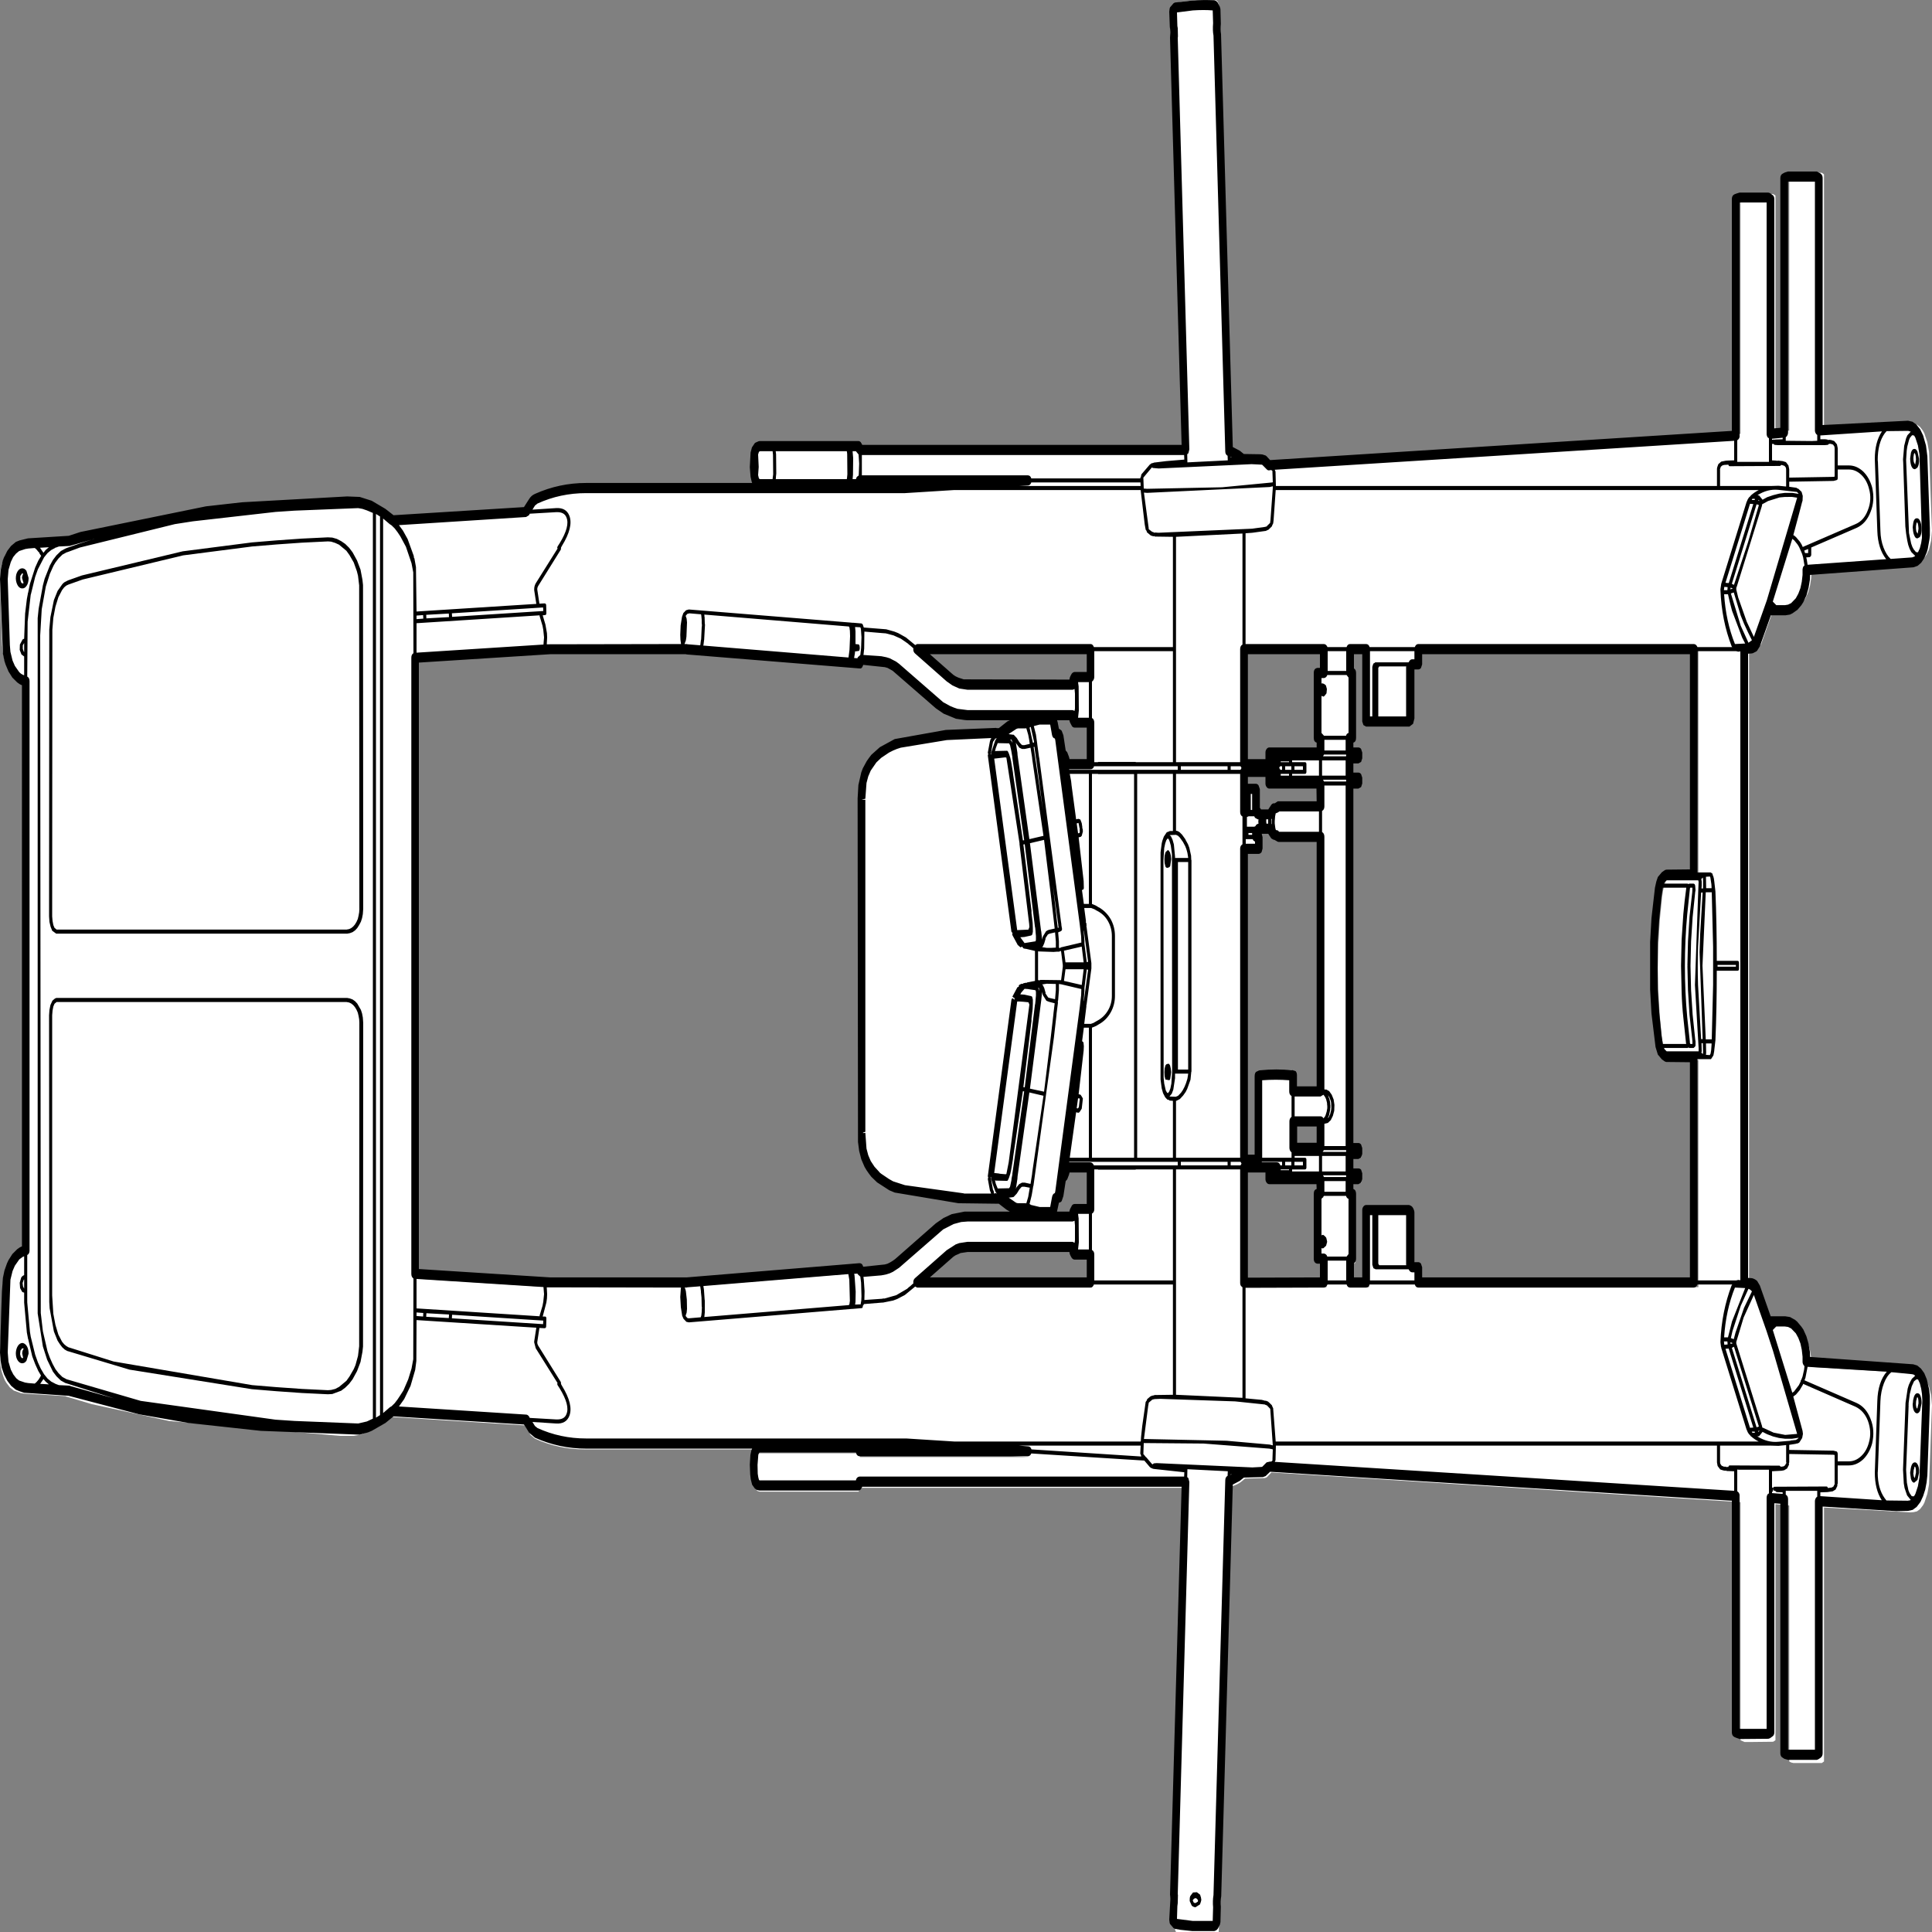
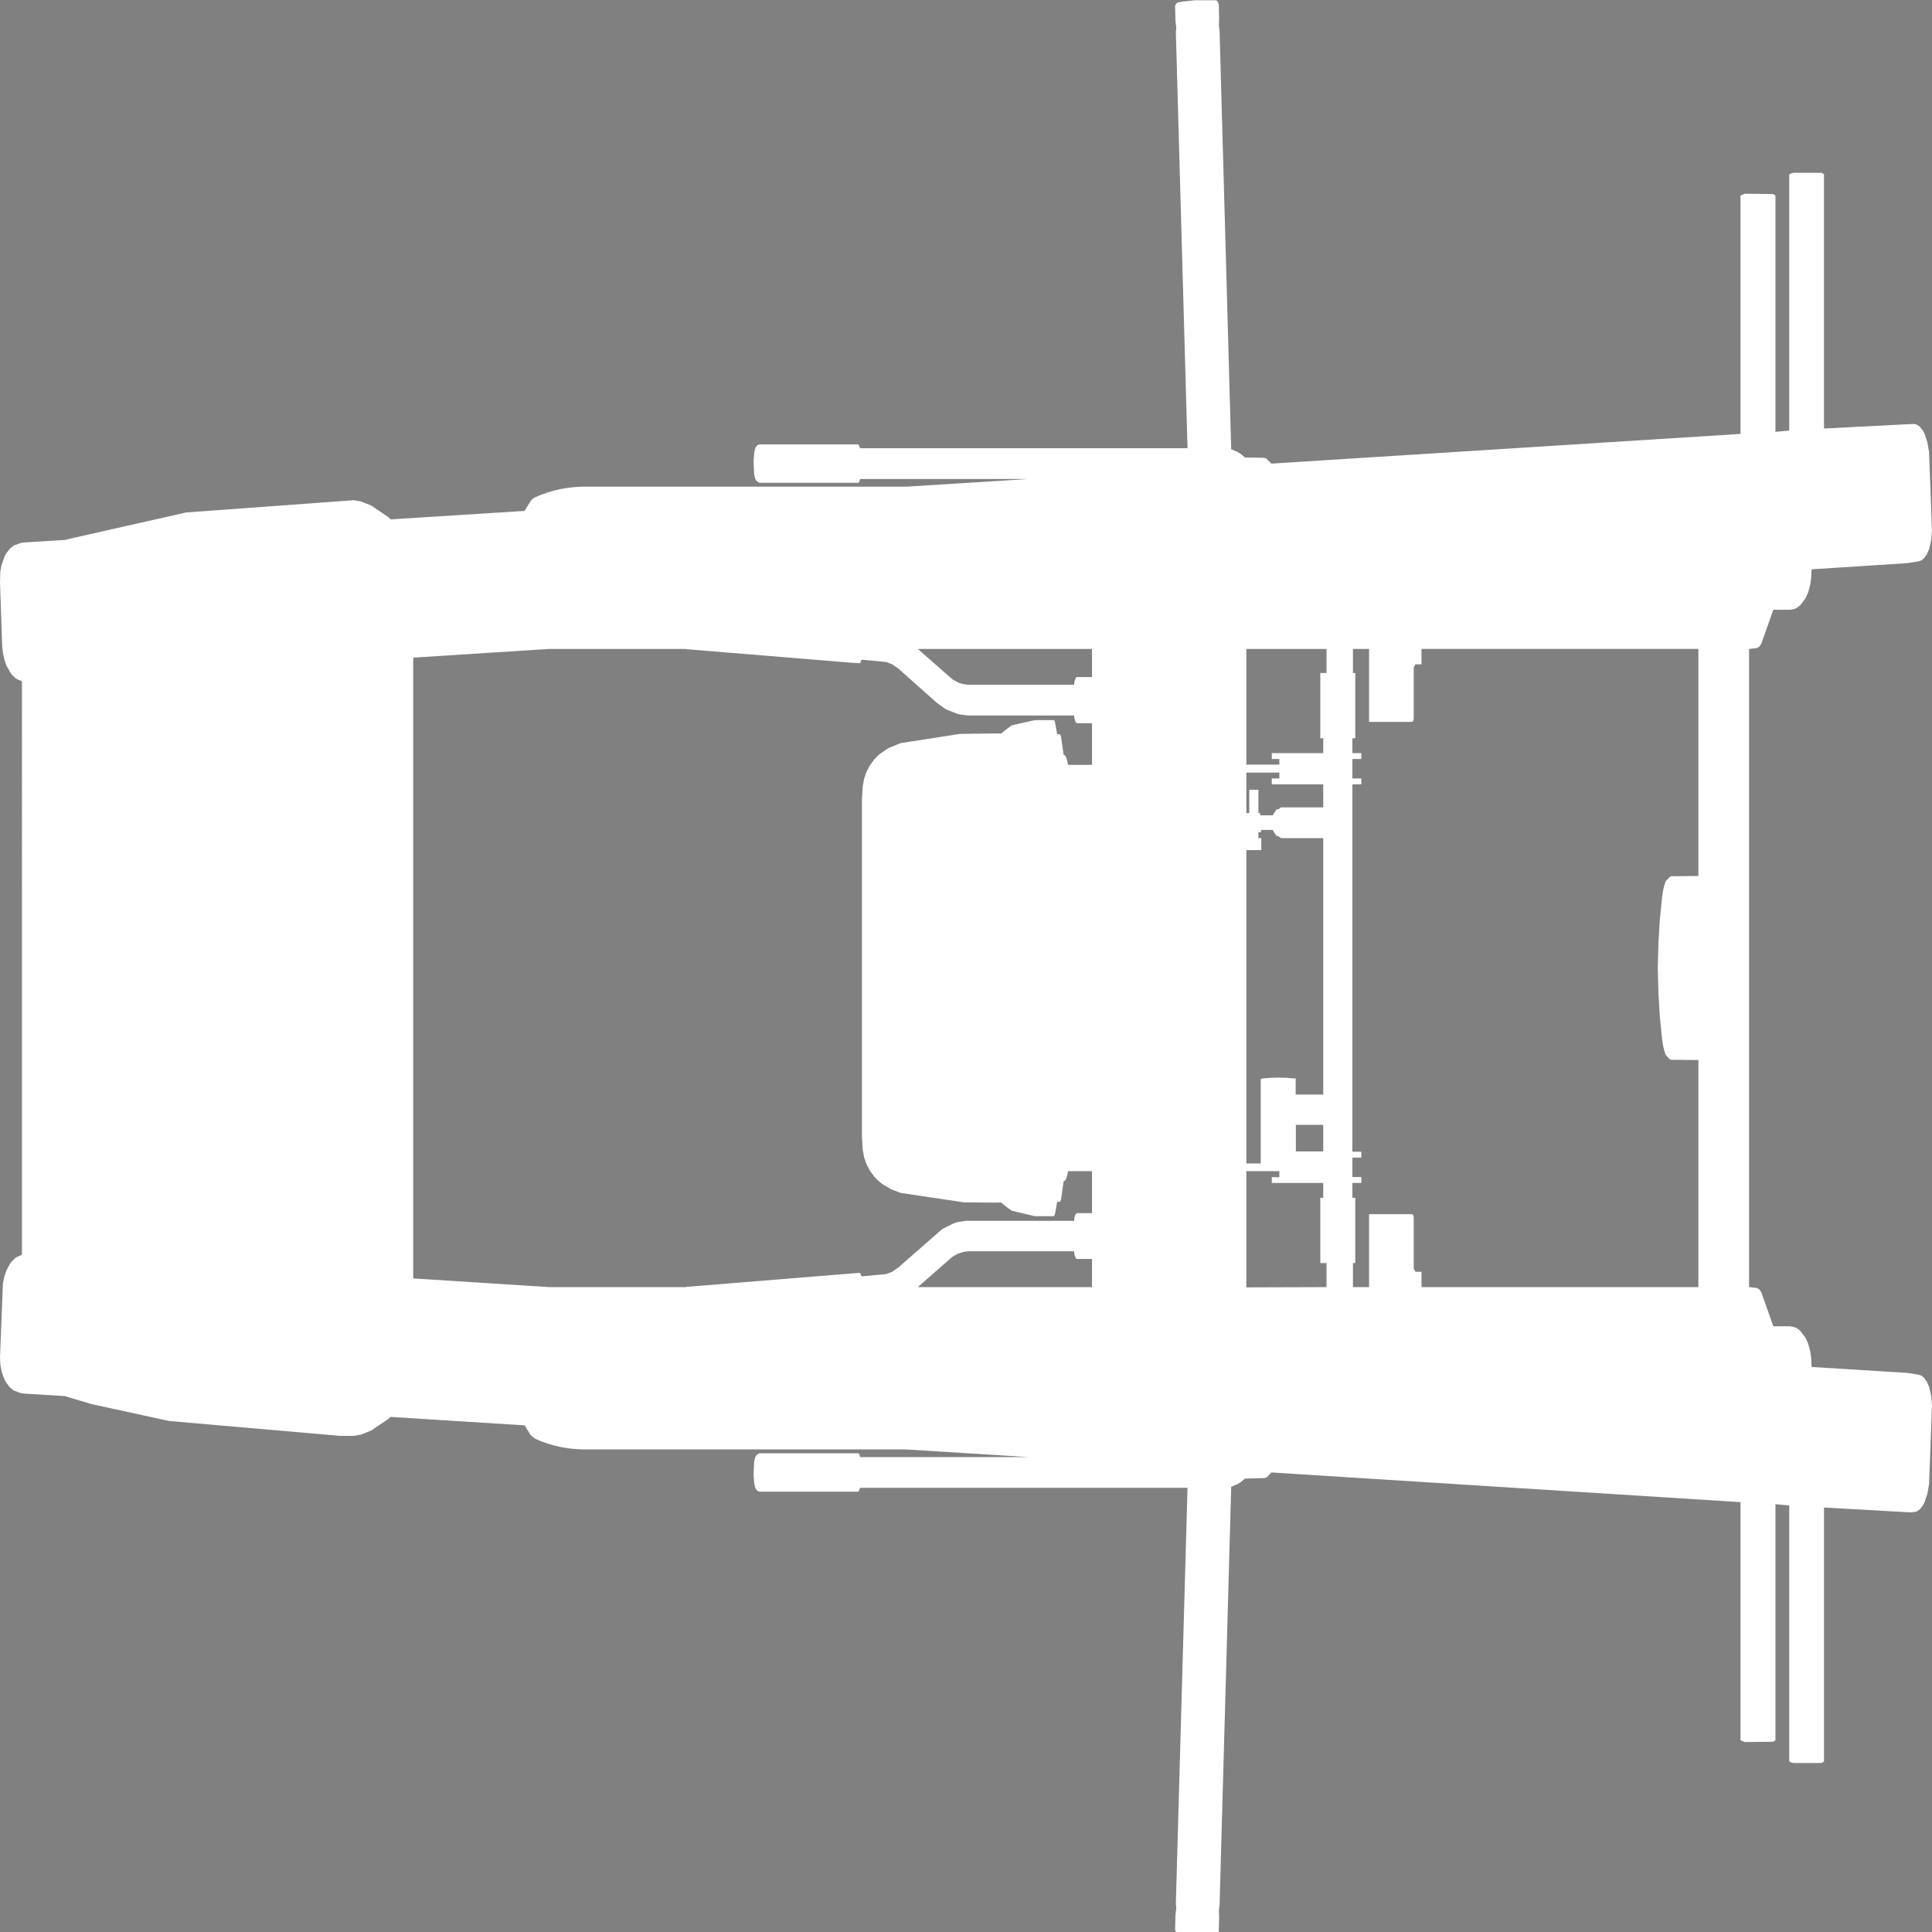
<svg xmlns="http://www.w3.org/2000/svg" xmlns:xlink="http://www.w3.org/1999/xlink" preserveAspectRatio="none" viewBox="0 0 100 100">
  <rect x="0" y="0" width="100" height="100" fill="#808080" stroke="none" />
  <defs>
    <g id="sprite0">
      <use height="378.1" width="497.5" xlink:href="#shape0" />
    </g>
    <g id="shape0">
      <path d="M333.7 219.7v5.2h7.05v-5.2h-7.05m-12.75 9.05v22.7l20.65-.05v-4.7H340v-12.75h.75v-2.9H327.5v-1.15l1.95.05v-1.2h-8.5m-84.6 22.65h44.85v-5.5h-4.05l-.4-.65-.15-.75v-.1h-27.2l-1.15.1-1.55.35-1.5.65-8.85 5.9M324.8 166l-.1.05h-3.75v61.2h3.7V210.8l.4-.15q4.15-.35 8.25 0l.35-.05v3.2h7.1v-50.1H329.9l-.6-.3v-.05l-.6-.1-.6-.65-.35-.5h-3l-.05.45h-.65v1.15h.65l.1.05V166m-3.1-11.7l.05-.05H324l.05.05v4.5h.45v.45h3.25l.95-1.15.5-.05.7-.35h10.85v-4.5H327.5v-1.15h1.95v-1.15h-8.5v7.9h.75v-4.5m-40.5-27.55h-44.85l8.85 5.9 1.5.65.75.2.8.15 1.15.1h27.2v-.1l.15-.75.4-.65h4.05v-5.5m71.35 0h-4.15v4.7h.6v12.75h-.75v2.9h2.3v1.15h-2.3v3.8h2.3v1.15h-2.3v71.75h2.3v1.15h-2.3v3.8h2.3v1.15h-2.3v2.9h.75v12.75h-.6v4.7h4.15v-14.25h11.1l.25.15.15.45v10.05l.45.6h1.55v3h71.3v-44.35l-7.1-.05-.55-.3-.75-.65-.35-.75-.35-1.1-.25-1.25-.6-4.6-.35-4.65-.15-4.6.15-4.65.35-4.65.6-4.55.25-1.3.35-1.1.35-.75.75-.6.55-.35 7.1-.05v-44.35h-71.3v3h-1.55l-.45.6v10.05l-.15.45-.25.15h-11.1v-14.25m-31.6 0v22.6h8.5v-1.1h-1.95v-1.15h13.25v-2.9H340v-12.75h1.6v-4.7h-20.65M141.4 251.4h35.25l.15-.05 44.65-2.75.4.7 6.35-.45 1.55-.45 1.6-.85 11.3-7.5 2.9-1.1 1.05-.25 2.05-.25h27.95l.05-.5.2-.65.25-.15.05-.2h4.05v-8.2h-6.15l-.35 1.15-.35.65-.45.15-.65 3.45-.2.5-.2.1h-.6l-.05.1-.45 1.95-.2.55-.15.2h-4.9l-5.85-1.05-.65-.3-.8-.45-1.45-.9-.25.05-.7-.05v.05l-8.5-.05-16.4-1.85-2.4-.7-2.35-1.05-1.15-.75-.05-.05-.8-.6-1.1-1.15-.9-1.25-.65-1.45-.35-1.5-.2-2.5v-65.85l.2-2.5.35-1.5.65-1.45.9-1.25 1.1-1.15.8-.6.05-.05.5-.35 2.2-1.15 3.2-1 15.2-1.8 9.7-.1v.05l.7-.05.25.05 2.25-1.35.65-.3 5.85-1h4.9l.15.15.2.55.45 1.95.05.1h.6l.2.1.2.5.65 3.45.45.15.35.65.35 1.15h6.15v-8.15h-4.05l-.05-.2-.25-.2-.2-.65-.05-.45h-27.2l-1.8-.15-1-.15-3-.9-2.4-1.3-9.85-6.65-1.6-.85-1.55-.45-6.35-.45-.4.7-2.95-.15-41.7-2.6-.15-.05H141.4l-35 1.7V249.7l35 1.7m171.8 126.65h-5.55l-3.1-.25-1.35-.2-.5-.4-.1-.35.1-2.9.2-1.25-.1-.95 3-81.15h-84.3l-.4.75h-25.5l-.6-.15-.45-.5-.3-.8-.2-1.7.15-2.65.2-.75.4-.6.75-.35h25.55l.3.4.05.35H265l-31.8-1.5h-82.5q-6.85 0-12.95-2.1l-1.1-.7-1.55-1.9-34.55-1.65h-.05l-.5.4-4.4 2.25-2.6.8-1.9.25h-3.6l-43.95-2.9-19.95-3.3-6.65-1.5v-.05l-10.65-.5-.95-.1-1.8-.5-1-.6-.9-.9-.4-.5-.3-.55-.3-.65-.25-.6-.3-1.2-.1-1.4.75-14.5.35-1.3.55-1.25.8-1.15.45-.5 1.05-.8.55-.25 1.15-.35V133.05l-1.15-.35-.55-.25-1.05-.8L1.65 130l-.55-1.25-.35-1.25-.2-1.45-.55-12.4.1-2.1.3-1.2.85-1.8.4-.5.9-.9 1-.6 1.8-.5.95-.1 10.65-.5v-.05l30.95-5.3 43.2-2.4 1.9.25 2.6.8L100 101l.5.4.05.05 34.35-1.65.2-.05 1.55-1.9q.5-.5 1.1-.7 6.1-2.1 12.95-2.1h82.85l31.45-1.5h-43.55l-.05.35-.3.4h-25.55l-.75-.35-.4-.6-.2-.75-.15-2.65.2-1.7.3-.8.45-.5.6-.15h25.5l.35.65.05.1h84.3l-3-81.2.1-.95-.2-1.25-.1-2.9.1-.35.5-.4 1.35-.2 3.1-.25h5.55l.35.25.3.55.1 2.85q-.15 1.25.1 2.25l3 81.8 1.55.5.8.35 1.2.75 4.5.05.5.05h.1l.5.15v.05l1.2.9 120.8-5.8V38.2l1.05-.35h1.35l6 .05.6.3v46.15l3.55-.25V34.05l.5-.15.55-.15h7.35l.55.3V83.7l23.1-.9.85.15.8.45.75.75.35.5.75 1.7.45 1.9.75 15.4-.2 1.9-.55 1.75-.6 1-.65.7-.7.45-.75.2-3 .35-24.55 1.2-.1 1.75-.3 1.45-.5 1.35-.7 1.15-1.35 1.35-1 .55-.55.15-1.05.15h-4.3l-3.1 6.65-.55.6-.7.25-1.8.15h-.1V251.4h.1l1.8.15.7.25.55.6 3.1 6.65h4.3l1.05.15.55.15 1 .55 1.35 1.35.7 1.15.5 1.35.3 1.45.1 1.8 24.55 1.15 3 .35.75.2.7.45.65.7.6 1 .55 1.75.2 1.9-.75 15.4-.15.65-.15.65-.15.6-.75 1.7-.35.5-.75.75-.8.45-.85.15h-.05l-.8.05-22.25-.95v49.6l-.55.3h-7.35l-.55-.1-.5-.2v-50l-3.55-.25v46.1l-.6.3-6 .05h-1.35l-1.05-.35v-46.5l-120.8-5.8-1.2.95-.5.15h-.1l-5 .1-1.2.75-.8.35-1.55.5-3 81.75q-.25 1-.1 2.25l-.1 2.85-.3.55-.35.25" fill="#fff" fill-rule="evenodd" class="fill" />
    </g>
    <g id="sprite1">
      <use height="380.1" width="499.5" xlink:href="#shape1" />
    </g>
    <g id="shape1">
-       <path d="M24.5 106.05l-6.5 1.4-2.75.1-.9.25-.05-.05-.05.1-1 .4-.95.6-.9.85-1.6 2.35-.7 1.5-1.1 3.4-.05.1-.8 5.3-.1 10.8q.6.25.6.9V246.1q0 .65-.6.9v9.3l.7 5.8.2.95 1.15 3.55.7 1.5.75 1.25.85 1.1.9.85.95.6 1 .4.1.05.9.25 2.75.1.3.1 11.2 2.4-12.5-3h-.05l-1.2-.5-1.15-.85-.9-.9-1.5-2.35-1.1-2.6-1.35-6.5V121.65l.25-1.85 1.1-4.6.45-1.3 1.35-2.6.8-1.1.9-.9 1.15-.85 1.2-.5H17l.25-.1 3.25-.85 3.7-.9.3-.05 1-.25 3.9-.85-3.9.85-1 .25M495.25 294.5l.05-.05.15-.1.25-.35.65-1.5.4-1.75.75-15.2-.1-1.25-.2-1-.35-1.05-.45-.75-.4-.05-.65.4-.6 1-.5 1.5-.3 1.8v.4h-.05l.05.1-.65 12.6.2 2.55.4 1.5.3.55.55.6.5.05m-5.75-24.45q-1.2.7-1.95 2.2-.8 1.6-.9 3.5L486 289.4l-.05.05.05.1-.05.25q0 3.15 1.8 5.05l.45.45 5.55.05.65-.1.1-.1h-.05l-.9-.85-.65-1.45-.2-.9-.2-2.7.65-13.15.55-2.8.3-.75.4-.65.4-.55.85-.6-.35-.2h.05l-.5-.1-5.35-.4m-175.25 110h-5.65l-3.1-.25-1.45-.2-.35-.15-.9-.8-.1-.25-.1-.6.3-4.1-.05-.55-.05-.25 3-80.3h-82.65l-.25.35q-.25.4-.8.4h-25.5l-.3-.05q-.55-.05-.75-.25l-.2-.1-.7-.75-.35-1.05-.15-.95-.1-1.95.15-1.9.25-.9.2-.35H151.7q-6.95 0-13.25-2.15l-1.55-1-1.3-1.6-33.75-1.6-2.1 1.3-3.55 1.55-.95.3-2.15.45-25.6-.75-18.7-1.55-12.75-1.7-18.3-3.65-11.55-.6-1.15-.3-.95-.3-1.2-.75-1-1-.85-1.25-.6-1.35-.15-.7-.15-.7L0 266.2l.35-8.8.15-3.25.25-2.65.4-1.45.65-1.4.4-.65 1-1.2 1.25-.95.65-.35.55-.2V134.85l-.55-.2-.65-.35-1.25-.95-1-1.2-.75-1.35-.3-.7-.4-1.45-.75-14.7.15-1.55.15-.7.4-1.35.35-.7.85-1.25.95-.95 1.25-.8 1-.3 2.15-.4 10.55-.5 3-.75 32.5-5.05 9.35-.8 27.2-1.15 3.25.1 3.1.75 3.55 1.6 2.1 1.25 33.75-1.6 1.3-1.55q.6-.75 1.55-1.05 6.3-2.15 13.25-2.15h42.95l-.1-.2-.3-1-.2-1.9.2-2.9.35-1 .75-.85.2-.1.75-.25.3-.05h25.5q.55 0 .8.4l.25.35h82.65l-3-80.15.1-1-.05-.6-.1-.45-.15-3.05.1-.6.1-.25.9-.8.35-.15 4.55-.4q2.7-.15 5.65-.05l.5.15.35.25.6.9.15.45.1 2.9q-.15 1.2.05 2l3.05 81.3h.05l1.75.7 1.05.65 4.25.05.6.05.8.2.25.15.9.75 119.5-5.75V39.2q0-.7.65-.95l.5-.15.85-.2h7.45l.4.1.55.3q.6.25.6.9v45.1l1.55-.1V35.05q0-.65.65-.9l.5-.2.85-.2h7.45l.35.15.6.25q.55.3.55.9v48.6l22.1-.85 1.15.2 1 .55 1 .95.75 1.2.75 2 .35 2.1.65 14.15v1.45l-.1.7-.45 1.95-.25.65-.65 1.15-.8.9-.9.6-.9.25-.25.05-26.7 1.5-.05.95-.35 1.6-.55 1.5-.8 1.3-.5.6-1 .9-1.3.7-.65.25-1.2.15h-3.75l-2.85 6.1-.7.85-.2.15-.9.35-.3.05-.95.05V251.5l.95.05.3.05q.55.15.95.4l.15.1.7.9 2.8 6.05H462l1.25.15 1.3.55.55.35 1.1 1 .5.55.8 1.35.55 1.45.35 1.6.05 1 26.7 1.45 1.05.25.95.6.85.9.65 1.2.6 1.95.2 1.35v1.5l-.65 14.1-.2 1.4-.35 1.4-.55 1.3-.7 1.15-.95.95-1.05.6-1.2.2-3.05.05-19.05-.9v48.55q0 .6-.55.9l-.6.3-.35.1h-7.45l-.95-.2-.4-.2q-.65-.25-.65-.9v-49.1l-1.55-.1v45.05q0 .65-.6.9l-.55.3-.4.1-7.4.05-.95-.25-.45-.15q-.65-.25-.65-.95v-45.55l-119.5-5.7-1.15.85-.7.2-4.95.1-1.05.65-1.75.7h-.05l-3 81.05q-.25 1.05-.1 2.05l-.1 3.05-.15.5-.55.8-.4.3-.5.15M493.85 84.8l-5.6.05-.5.45q-1.8 1.9-1.8 5.3h.05l-.05.1.05.1.65 13.65q.05 1.8.8 3.3.75 1.5 1.85 2.25l5.5-.3h.05l.55-.15.25-.15-1-.75-.45-.65-.35-.75-.25-.85-.3-1.4-.2-1.4-.55-12.55-.05-.65.3-2.65.5-1.5.35-.6.85-.7-.65-.15m2.5 23.9l.05-.05.45-.75.35-1.05.2-1-.65-16.45-.4-1.75-.65-1.5-.3-.4-.1-.05-.45-.05-.55.5-.25.45-.45 1.3-.15.8-.15 1.85.75 14.35.55 2.05.3.65.35.5.6.55.5.05m-232.3 75.75l1.1 1.15 2.85-.35.1-.3v-.75l-.1-.8v-.1l-.1-.75-.05-.1-2.65-16.3-.35.05 2.1 13v.5l.3 1.9.05 1v.8l-.15.5-.15.15h-.05l-.05.05-1.8.3-1 .05h-.05m-2.4-38.75l.4.5-.25-.65-.4.05.25.1m-4.35 3.6l5.95 33.75 2.9-.1.25-.5-.05-.6-2.5-15.7v-.2l-3.4-16.85-.3-.05-2.85.25m.9-3.05l-.5 1-.2.6.25-.05 2.8-.05q.25 0 .3.15l.25.4.35.8.25.85v.05l.45 2.05.05.4 2.5 12.8.05.15.3-.05-3.05-16.2V149l-.3-1.3-.3-1.05-.25-.35-2.95-.05m-13.15-.6l-11.95 1.5-1 .25-.95.3-1.05.4-2.05 1.05-1.25.9-1.45 1.6-.65 1.15-.45 1.3-.3 3.1-1 .15 1 .05v65.35l-.6.15v.1l.6-.05.3 3.1.45 1.3.65 1.15.95 1.1 1.2 1 .15.15.4.25 2.05 1.05 1.05.45 3.05.75 15.15 1.6.2.05h6.95l-.25-.5-.05-.05-.55-2.3V232l.1-.25-.1-.25v-.05l6.1-34.65q.1-.4.45-.3l.3.3v-.15h.05v-.1l.05-.1-.25-.1-.35-.2 1.3-1.85.35-.1v-.05q0-.3.2-.35l.55-.2.25.05.15-.1.1-.05.7-.1.1.05.1-.1 2.05-.3v-5.9l-2.25-.4-.1-.05-.05.05-.55-.1-.1-.05-.25-.3-.45.15-.75-.5-.05-.1-1.25-1.75-.1-.25.1-.2-.3-.3-6.1-34.65v-.05l.1-.25-.1-.25v-.05l.55-2.25.05-.05v-.05l.05-.15.25-.35-11.5.4m11.3 2.75l.1.15v-.15l.05-.05v-.2l1.05-2.4.05-.05.05-.1.3-.3h-.1l-.1.05h-.2l-.05.1-.45.5H257v.1l-.05.1-.5 2.05-.1.2m7.1-5.05l-.4.1-2 1 .15.05 1 .1h.15l.8.65.65.8.5.45.3.15h.5l1.4-.25-.15-.8-.25-1-.5-1.3-.1.05h-2.05m15.2 18.7L279 164l.35-.05.1-.25-.05-.4.05-.2-.1-.2-.15-.65-.1-.3-.45.1m3.15-9.75h-4.95l.35 1.4.1.7v.05l1.2 6.8.55-.1.25.05.3.1.35.7.15.75v.25l.1.15.05.5-.3.85-.2.15-.05.05h-.05l-.5.1 1.3 8.6.05 1.4q-.1.35-.45.35l-.05-.05.5 2.8h1.3v-25.6m-18.95-6.15l.1.25.25 1.2v.05l.1.45.05.55 3.05 16.5 3.65-.65-2.9-15.05-.05-.4-.4-1.9-1.5.25H264.5l-.7-.25-.95-1m7.1 13.5l-1.8-10.35-.05-.15-.35-1.9V147h-.25l2.45 12.65m-2.35-13.5v-.2l-.85-2.9-.3.15.85 2.95h.3m4.65-1.55l-.45-1.95-.05-.05h-2.7l-1.5.3.55 1.65.35 1.9v.05l.45 2.5.05.15 5.65 32.35.05.2.05.45.15.65v.1l-.05.15v.05l-.1.05-.1.1-.75.25.2 1.75v1.25l.25.1.25-.15 5.3-.95-.05-1.2-.35-2.3-6.35-36.35-.1-.3q-.6-.1-.75-.75m4.55 4.8h4.45v-6.2h-3.1q-.65 0-.9-.55l-.05-.05-.3-.45-.15-.4h-3.2l.15.3.35 1.4.2.05.5.3.45.9.6 3 .4.35.45.9.15.45m28.05 20.25v40.85h2.65v-40.85h-2.65m18.25-5.35h.95v-.35h-.95v.35m-.7 1.75h2.4v-.4l-.45-.25-.15-.25h-1.8v.9m13.25 47.75h5.1v-48.1h-9.85l-.25-.05-.8-.35-.3-.05-.55-.25-.65-.75-.1-.15h-1.7v.05l.2.6V167l-.25.7q-.35.35-.8.35h-2.75v59.2h1.75V211.8q0-.8.65-.95l.4-.15.2-.05q4.6-.35 8.3 0l.2-.05.85.2q.35.3.35.8v2.2m-54.45-31.4l1.25 7.15v1.05l-1.25 7.15-.05.05v.3l-.55 3.4h1.85v-.05l.45-.1 1.15-.5q1.7-.7 2.7-2 1-1.3 1-2.85v-11.8q0-1.55-1-2.9-.95-1.3-2.7-2l-.05-.05h-.1l-.65-.3-.85-.25h-1.8l.45 2.6-.05.2.15.2.05.5-.05.15.05.05m2.95-30.1h-1.55v25.6l.95.3.65.3.05.05h.1q1.95.85 3.1 2.35 1.1 1.5 1.1 3.3V196q0 1.75-1.1 3.25-1.15 1.55-3.1 2.35l-.65.3-1.1.35v25.6h10.9v-75.5h-9.3l-.05-.05m19.15 15.75l-.3-1.65-.3-.8-.25-.45-.25-.15-.35.35-.3.65-.25.9-.2 2.4.05 42.85.15 1.1.4 1.35.3.4.25.15.35-.35.3-.6.25-.95.2-2.35-.05-42.85m2.05-3.2l-.45-.35-.55-.2-1.55.05-.1.05.25.1.1.1.4.65.35.95.3 2.4v.25h3.4l-.05-.3-.15-.7-.25-.7-.3-.6-.6-.85-.8-.85m-1.8-1.3V152.3h-9.25v75.55h9.25v-11.2l-.85-.05-.25-.15-.35-.05-.55-.45-.55-.8-.35-.95-.3-1.75v-44.7l.3-1.75.15-.5.4-.85.75-.85.7-.2.05-.05h.85m1.25-12.75h-21.65q-.25.6-.95.6h-5.5v.1h28.1v-.7m17.9 10v1.9h1.9l.3-.1q.2-.4.8-.5l-.05-.4.05-.45h-.2l-.7-.3-.2-.3h-1.45l-.45.15m-1.75-1v-7.5h-16.6v11.2h.05q.35 0 .9.3l.6.45.9.95v.05l.65.9.35.7.45 1.55.05.85h.05v41.65l-.05.05-.2 1.55-.85 1.8-.4.6-.65.7-.85.7-.9.35h-.1v11.2h16.6v-60.8q0-.45.3-.7l.3-.2v-5.45q-.6-.25-.6-.9m-3.25-8.3v-.7h-12.1v.7h12.1m3.6-.35l-.25-.35h-2.55v.7h2.55l.25-.35m2.4 8.25h.35v-3.15h-.35v3.15m5.3-1q.3-.3.65-.3h.25l.8-.4h10.05l-.05-2.5h-12.2q-.4 0-.7-.3-.3-.3-.3-.7v-1.3h-4.55v1.35H325q.4 0 .7.3l.35.75v3.7l.15.1.15.2h1.9l.1-.15.65-.75m-24.65-52.75V150h16.6v-22.25q0-.65.6-.9V105l-17.2.65M318.75 90l-.2-.1h-.05v.1h.25m-15.2 60v-21.85H283.2v5.05q0 .6-.6.95v7.15q.6.25.6.95V150h.95l.05-.05h9.7l.05.05h9.6m-21.75-8.75v-7H279l.15.85.05 4.75-.2 1.4h2.8m-4.45-8.65q.35-.35.8-.35h3.1v-3.5h-40.6l6.05 4.05.6.3.7.25 1.4.35 27.35.05.05-.1q0-.35.55-1.05m-11.3-37.05l-2.4.1h31.55l-.05-.7H266.9q-.25.55-.85.6m-37.7 29.05l-4.65-.3-.05 3.35-.15 1.05-.05.2 4.65.25 1.3.2.85.2 1.65.65.8.45 11.4 7.55 1.8.75.95.3.95.25 2.6.25h27.15l.55.15.1-.45v-2.95l-.1-.85v-.05l-.5.15h-27.2l-2.15-.25-1.75-.6-1.5-.8-8.2-5.5q-.45-.3-.45-.85l.05-.15-.9-.6h-.05l-.5-.35-1.8-.95-1.9-.65-2-.4-.9-.05m-5.7-1.15l-1.35-.05v.05l.1.8v2.55l.05-.05.45.05h.25l.25.15.1.4v.4l-.05.05v.1l-.15.2-.9.1-.1-.05-.05.4-.2.9v.05l.85.05.1-.2.65-.45.2-1.35.1-2.15-.15-1.65-.15-.3M221.5 88.8h-.85l.15 1.35-.05 3.3-.1.85h.85l.25-.45.45-.25.05-.25.1-2.1-.15-1.8-.7-.65m85 1.65l-.05-.9h-83.4v4H266q.65 0 .9.6h28.25l-.05-.1.2-.3v-.1l.1-.3 2.2-1.95.15-.05.2-.15.55-.1h.05v-.05l3.25-.3 4.7-.3m-86.8 32.85l-37.45-2.35.05.1v.25l.05.15.05 1.3.05.15v.1l-.2 2.7v.1l-.15.85v.1l-.1.3 37.55 2.35.05-.05.25-1.45.15-2.7-.05-1.1-.05-.2-.05-.35-.15-.25m-38.25-2.4l-3.15-.2v.05l-.4.05-.45.4.25.55.1.75-.15 2.8-.15.75-.35.7h.5l.35.05 3.2.2.05-.1.15-.95v-.05h.05l.15-2.45.05-.25v-.25l-.05-.35v-.6l-.1-.85-.05-.15v-.1m15.25-26.6h3.25v-.1l.15-.85-.05-3.85-.1-.7h-3.2l-.2.05-.15.1-.2.5.15 2.45-.15 1.6.15.5.1.2.25.1m4.1-.4v.25l-.05.15h18.4l.05-.2.1-.75-.05-4-.05-.35-.05-.2h-18.4l.1.6.05 3.8-.1.7m104-86.4l3 80.95-.25.75-.3.2.05 1.6 10.45-.4-.05-.9q-.6-.25-.6-.85L314.05 7q-.25-.95-.1-2.45l-.1-2.5q-2.25-.15-5.15 0l-4.1.4.1 2.65.1.45.05 1.6-.05.35m145.6 244.45V128.2l-.55.05-.55-.1h-9.95l-.05 43.55h3.4l.1.05.15.05v.05q.2 0 .25.15l.05.2.1.2.05.05.15.45.1.55.3 2q.35 6.3.35 13.65h5.35q.4 0 .4.4v1.15q0 .4-.4.4h-5.35q0 7.35-.35 13.7l-.3 1.95v.1l-.2.85-.05.1-.6.7h-3.5l.05 43.55h9.95l.55-.1.55.05m3-125.95l-.95-1.45-1.1-1.8-.85-1.6-1.8-4.55-.75.2 2.55 6.35 2 3.35.9-.5m13.55-17.65l.15.4.05.1h.8v-.8l-1 .3m-.45 4.8v-.8q-.05-.4.2-.85l.3-.2-.35-1.6-.25-.65-.3-.55-.5-.85-.4-.5-.85-.8-.5-.3-5.05 12.35.9.7h2.25l.8-.1.8-.3 1.2-.95.65-.9.55-1.1.35-1.25.2-1.35M455.4 98.6l-.3-.2-.1.1.4.1m-7.2 16.3l.55.2 3.6-8.3 2-5.2.85-2.2-.6-.15-6.4 15.65m5.15-16.5h.75l.1-.2-.65-.05-.2.25m.55 26.95l3.35-7.2 7.85-20.2-1.3-.15H462l-1.45.1-2.95.7-1.45.6h-.1v.1l-.1.35-6.45 15.75-.15.3v.35l.5 1.55 2.2 4.75 1.85 3m6.3-28.95q-2.75-.2-5.35 1.05l.25.05h.15l.9.85 1.2-.5 1.55-.4 1.55-.3 1.5-.15h1.9l1.65.2-.4-.35-.15-.05h-.1l-4.65-.4m4.05 8.95l.55.35 1 .9.45.55.3.5 13.65-4.5q2.2-.7 3.2-2.75 1.1-2.1.3-4.2-.55-1.7-2-2.75t-3.2-1.05h-2.9v1.7q0 .4-.4.4l-.15.05-.55.1-11.45.15v1l1.9.2.2.15h.2l.9.65.3.8-.05.9v.05l-.1.2-.75 2.2-1.55 4.4h.15m-17.05 11.6h-1q.45 5.35 2.8 9.8l2.65-.1-.8-1.2-2.6-5.25-.6-1.75-.45-1.5m-.65-2.25l.85.05 6.35-15.55-.85-.05-6.35 15.55m1.9 1.1l-.55-.15-.05.2v.15l.6-.2m-1.35-.25l-.85-.05-.1.65h.9v-.05l.05-.4v-.15m-1.95-23.15v3.25h13.05l2.05-.05 2 .15V92.4l-.05-.35-.35-.35-.55-.15-.3-.05-.3.2-13.05.05q-.25 0-.35-.3l-1.1.05-.45.1-.4.25-.2.45-.05.05.05.05m25.95-6.7v.75h1.25l.55.05.2.1.25-.05.55.05.8.2.7.65.2.75v3.4h2.9q2 0 3.7 1.2 1.6 1.2 2.3 3.1.8 2.6-.4 4.85-1.15 2.3-3.65 3.15l-11.7 3.85v1.45l-.05.15-.05.1-.05.05-.25.15-.9.05.15.45.2 1 20.35-1.1q-2.15-2.05-2.3-5.55l-.65-14.15q0-3.35 1.85-5.45l-15.95.8m-8.05 8.3l11.4-.15.35-.05v-5.55l-.05-.35-.35-.4-.6-.15h-.45l-.3.2-.75.05h-12.2l-.85-.05-.3-.2h-.2l-.15.05v3.2l1.1.05.2.05.25-.05 1.2.1.85.2.65.65.2.75V94m-1.7-7.55v-.3l-2.75.2v.25l.05-.05.55-.05.1.05.05-.05 2-.05m-11.5.05l-.25.15v4.25h8.2v-4.65l-.3-.15q-.3-.3-.3-.75v-45.5h-6.9l-.1.05v45.75q.1.5-.35.85m-18.65 84.65l6.15-.05v-42.35h-69.3v2l-.3.7q-.3.3-.7.3h-1v9.65l-.35 1.05-.95.55h-11.2l-.7-.3-.3-.7v-13.25h-2.15v2.8q.55.25.55.9v12.75q0 .8-.7.95v.95h1.3q.4 0 .7.3l.3.7v1.15l-.3.7-.7.3h-1.3v1.8h1.3q.4 0 .7.3l.3.7v1.15l-.3.7-.7.3h-1.3v69.75h1.3q.4 0 .7.3l.3.7v1.15l-.3.7-.7.3h-1.3v1.85h1.3q.4 0 .7.25l.3.7v1.15l-.3.7-.7.3h-1.3v.95q.7.2.7.95v12.75q0 .65-.55.9v2.8h2.15v-13.25q0-.4.3-.7.3-.3.7-.3h11.1q.75.15 1.05.6.35.5.35.9v9.75h1q.4 0 .7.3l.3.7v2h69.3v-42.35l-6.15-.05-.35-.1-.75-.4-1.05-.95-.6-1.5-1.05-6.6-.35-4.7v-9.35l.35-4.7.9-6 .35-1.2.4-.9 1.05-.95.75-.4.35-.1m-65.15-41.4v-1.6h-11.5V141h.6v-9.75q.2-.6.35-.7l.2-.05q.1-.15.3-.15h8.55l.15-.2q.3-.4.8-.4h.55m-9.35 1.7V141h7.2v-9.75l.05-.1h-7l-.25.3m-13.1-3.3v3.9h4.8v-3.9h-4.8m-.95 16.65h5.7q.15-.45.65-.55v-10.9l-.5-.5h-5q-.2.5-.85.6H342v1.05h.35l.3.1.3.15.05.05.15.1.25.7-.1.85-.4.4-.25.2-.15.05-.5-.15v7.3l.65.55m-1.05-16.05h-18.65v20.65h4.55v-1.3q0-.4.3-.7.3-.3.7-.3h12.25v-.95q-.75-.15-.75-.95v-12.75q0-.9.95-1h.65v-2.7m-19.25-23.8v21.8h20.25q.6 0 .95.6h4.95q.25-.6.9-.6h4.15q.65 0 .9.6h11.7q.3-.6.9-.6h71.3q.6 0 .95.6h9l-.15-.15q-2.6-5.1-2.9-11.1v-.15l.2-1.05 6.6-16.2h.05q.15-.45.65-.9h.05l.35-.3v-.05h.05q.9-.6 1.95-1h-125l-.55 5.95-.1.6-.2.3-.15.3-.8.6-.05.05h-.05l-.7.25h-.1l-3.35.35-1.75.1m-25.05-.8l.85.5.4.1.2.1.2-.05.85.05 24.25-.8 3.3-.35.5-.1v-.05l.8-.6h.05v-.05l.1-.6.6-6.25v-.35l-.8.15L296.85 97l-.75-.05h-.05l1.25 7.1-.05.05.05.05m32.1-9.25l-.1-2.1.05-.05-.05-.05-.3-.2-.4.05q-.45.1-.8-.2l-1.1-.85-.15-.05-2.65-.1-24.05.85-1.5-.1-.2-.1h-.05l-2.2 2 .1 2.15.9.05 19.35-.3 13-.95.15-.05m119.4-8.15l-118.9 5.7.2.35.1 2.85h114.15V92.3q0-.3.35-.95l.75-.5 1.3-.2.05.05.05-.05 1.95-.05v-3.85m13.95-51V85.1q0 .6-.6.95v.7l6.75.05 1.4-.05V85.6l-.25-.15q-.35-.35-.35-.75V35.75h-6.95M107.8 258.3v.7l1.7.1.05-.7-1.75-.1m8.4.4l-5.85-.25-.05.7 5.85.25.05-.7m20.7 20.05l.2.3 6.75.3q2.2.1 2.75-1.05.95-1.7-1.75-5.05l-.55-.65-.1-.25.1-.15-5.65-6.85-.4-1.15v-.2l.55-2.7-31-1.5-.05 8.05-.3 1.75-1.2 3.15-1.65 2.6-1.35 1.45 32.9 1.6q.4 0 .75.35m3.65-18.15l.05-.7-23.6-1.15-.05.7 23.6 1.15m-2.1 20.05l.65.4q5.9 2.05 12.6 2.05h82.85l12.45.6h48.2l.05-.2.05-.65.3-2.15.9-4.8.25-.25.15-.3.85-.55h.1l.2-.1.65-.1.05-.05 4.8-.05v-21.7H283.1q-.3.6-.85.6h-44.9l-.5-.2-2.65 1.65-2 .8-1.05.3-2.6.4h-.15l-4.85.3v.1l-.25.25v.05q0 .4-.35.4l-2.3.15h-.15l-42.2 2.65-.65-.1-.75-.6-.35-.6-.35-1.7-.15-2 .15-1.65.05-.2-34.75-.05.1 1.35-.05.85-.15.8-.95 2.75h.6q.35 0 .35.4l-.05 1.5q0 .4-.45.4l-1.3-.05-.55 2.75q-.05.35.25.75l5.85 7.15.05.4.25.35q3 3.7 1.9 5.9-.85 1.65-3.5 1.5l-6.05-.3.65.8M107.8 251.7v5.8l31.85 1.55v-.15l.75-1.9.2-.8.2-1.5-.15-1.4-32.85-1.6m-95.15 20.75l-.85-.55-.55-.5-.85.95 2.25.1m-6.4-20.65l-.1.05-.3.65.1.65.25.4.05.05v-1.8m0-.85v-3.7l-.35.1-.9.5-1.15 1.25-.6 1.05-.55 1.7-.7 14.3.2 1.85.6 1.55.65.95.75.75.75.45 1.55.4.85.1 1.65.1.45-.3.5-.45.5-.6.15-.25-.7-.9-.8-1.35-.75-1.5-1.1-3.55H7.2v-.15l-.25-1-.7-5.9v-1.95l-.4-.1-.1-.05-.55-.75-.1-1.05.4-1.05q.35-.35.75-.45m136.15-122.2l-34 1.65v119.35l34.05 1.65h35.2l44.75-2.8q.7 0 .9.5l.1.2 5.6-.45.7-.15.65-.25.65-.3.65-.35 10.55-7.05 2-1.05 2.1-.75 3.3-.5h11.75l-.9-.4-1.95-1.15-10.45-.1-16.5-2.1-1.4-.45-3.15-1.55-1.5-1.1-.6-.6-.6-.65-.55-.7-.85-1.5-.55-1.65-.3-1.75-.1-67.6.2-2.65.75-2.5.4-.8 1-1.4.6-.65.6-.6 2.2-1.5 3.85-1.6 13.25-1.8 13-.4.15.05h.55l2.25-1.35.6-.2H250.4l-.8-.05-2.2-.25-3.2-1-2-1.05L231 132l-1.3-.55-.7-.15-5.6-.45-.1.2q-.25.6-.9.5l-44.65-2.75-.3-.05H142.4m-3.95-29.25l-.65.8 6.05-.3q2.65-.15 3.5 1.5 1.1 2.2-1.9 5.9l-.25.35-.05.4-5.85 7.15q-.3.4-.25.75l.55 2.75 1.3-.05q.45 0 .45.4l.05 1.5q0 .4-.35.4l-.6.05.7 1.8.4 1.7.05.85-.1 1.35 34.75-.05-.15-.85-.05-.95.1-1.85.35-1.7.35-.75.7-.55.7-.15h.05l42.2 2.6.1.05.05-.05 2.3.15.15.05.1.1h.05l.3.65 5.8.35 2.1.45 1 .3 2 .85 2.4 1.5.5-.2h44.9q.55 0 .85.6h20.45v-21.7l-4.65-.05-.2-.1-.2.05-.65-.15-.05-.05h-.05l-.85-.55q-.15-.05-.15-.3l-.25-.25-.25-1.05-1.05-6.75h-48.4l-12.6.6h-82.5q-6.7 0-12.6 2.05l-.65.4m2.35 25.95l-.2-1.5-.2-.8-.75-1.9v-.15l-31.85 1.55v5.8l32.85-1.6.15-1.4m-31.3-4.4l-1.7.1v.7l1.75-.1-.05-.7m.8-.05l.05.7 5.85-.25-.05-.7-5.85.25m30.25-1.45l-23.6 1.15.05.7 23.6-1.15-.05-.7m-42.2-17.9l-1.05-.5V279l1.05-.5V101.65m38.55-.25l-.75.35-32.9 1.6 1.05 1.1 1.2 1.65 1.6 3.35v.25l.15.2.4 1.7.15 8.75 31-1.5-.55-2.7v-.2q0-.6.4-1.15l5.65-6.85-.1-.15.1-.25.55-.65q2.7-3.35 1.75-5.05-.55-1.15-2.75-1.05l-6.75.3-.2.3m-29.95 11.25l-.45-1.8-1.45-3.25-1.45-2.05-.7-.8-.75-.75-.8-.6-.5-.25-1.7-1.1V278.1l1.75-1.15.45-.2.8-.6.75-.75.7-.8.8-.95 1.25-2.2.85-2.1.45-1.85.05-15.9q-.55-.25-.55-.9V129.45q0-.65.55-.9l-.05-15.9m-100.7 13.9l-.35.45v.7l.25.55.1.1v-1.8m11 144.9l19.15 4.25 34.9 3.7 4.9.25 16.5.5 2.25-.4 1.55-.55V100.95l-1.55-.5-1.15-.3-1.1-.15-16.5.5-4.9.25-21.4 1.85-4.65.55-24.55 4.6-3.2.9-.25.05-1.1.45-1 .75-.8.8q-.55.65-.75 1.05l-.7 1.2-1.05 2.5-1.05 4.45-.4 5.15.15 133.35.55 3.6 1.2 3.95.6 1.25.7 1.2.75 1.05.8.8 1 .75 1.1.45m-6.9-163.65l.9 1 .55-.55.85-.55-2.3.1m-4.9 24.8l.45.2.35.1v-3.7l-.7-.4-.45-.9.05-1.05.7-1 .4-.15.25-4.95.45-2.85.25-1v-.15h.05l.5-1.85 1.35-3.2.8-1.35.75-.95-.5-.55.1-.1-.2-.05-.65-.6-.4-.25-1.65.1-.8.1-1.6.4-.8.5-.75.7-.6.95-.6 1.55L2 114l.55 12.95.15 1.35.55 1.7.6 1.05L5 132.3l.45.3m267 41.45l-.1-.75-.45-2.6.45 2.6.1.75.3 1.9.65 4.35.05.45.3 1.85.25-.05-.1-.25-.05-.5-.05-.2-1.35-7.55m10.65 55.3h21.7v-.7h-28.1v.1h5.4q.65 0 1 .6m.1 22.65h20.35v-21.85h-9.6l-.05.05h-9.7l-.05-.05h-.95v7.8q0 .65-.6.9V246q.6.25.6.9v5.1m-9.65-13.55h3.2l.15-.45.3-.45.05-.05q.25-.55.9-.55h3.1v-6.2h-4.45l-.15.45-.45.9-.4.35-.6 2.95-.45 1-.3.2-.4.1-.5 1.75m5.9-22.25l-.45-.05-.35 1.95.3.05.25-.25.25-1.65v-.05m-14.25 16.55l1.5.25.4-1.9.05-.4 2.9-15.05-3.65-.65-3.05 16.5-.05.55-.1.45v.05l-.25 1.2-.1.25.25-.35.65-.6.75-.3H265.2m.4 4.1l.5-1.3.4-1.8-1.4-.2h-.5q-.2 0-.35.15l-.45.4-.65.8-.8.65-.15.05-1 .1h-.15l1.7.9.35.15.35.05h2.05l.1.05m-8.65-2.8l.25.45.05.4h.05l.45-.1.1.1h.1l-.35-.4-.6-1.25-.5-1.25v-.05l-.05-.4v.05l-.1.15.1.2.5 2.05-.05.05h.05m.8-1.7l-.25-.05.2.65.5.95 2.95-.05.25-.3.35-1.25.05-.4.2-.75V231l3.05-16.2-.3-.05-.05.1-2.5 12.85-.05.4-.45 2.05-.05.05h.05l-.25.85-.35.8-.25.4q-.05.15-.3.15l-2.8-.05m5.5-35.25l-5.95 33.75 1.2.1.25.05 1.5.1.2-.05.6-2.3 5.35-31.05-.25-.45-1.35-.1-1-.05h-.55m13.6 30.75h4.95v-25.6h-1.3l-.45 2.65.35.25.1.75-.05.85-1.3 8.6.5.1.35.4.25.35-.3 2-.55.65-.05.05-.15.05-.1.05h-.05l-.55-.1-1.65 8.95m-10.8-33.2l-.9-.05-.85.75-.25.35h.05l1 .05 1.8.3.05.05h.1l.05.1.05.05.15.5v.8l-.05 1-.3 1.9v.5l-2.1 13 .35.05 2.65-16.3.05-.1.1-.75v-.1l.1-.8v-.75l-.1-.3-.25-.05-1.35-.15-.35-.05m2.65-.25l.2.65v-.6l-.2-.05m-2.15 19.85l3.65.6 1.75-10.8.65-4.3.05-.4.3-1.9-1.5-.3-.65-.2-.9-1.1-.05-.15-.05-.05-.1-.45-.2 1.45v.05l-2.95 17.55m5.05-17.85l1.45.25.2-1.8v-1.2l-2.35-.05-1.25.15.15.05.1.1.35.55.35.95-.05.1.1.1.6.7.35.1m8.85-5.65h-4.7l-.4 2.3 4.6.8.5-3.1m-13.55 46.4l2.2.4h2.65l.05-.05.45-1.85q.15-.7.75-.85l.1-.3 6.35-36.3.35-2.35.05-1.2-5.3-.95h-.1l-.4-.05v1.25l-.2 1.9-.05.2-.05.05.05.1-.05.05.05.15-.35 2.05-.05.45-.65 4.35-5.3 29.2-.05.05v.05l-.05.1v.1l-.35 1.55-.55 1.7.4.2h.05m13.75-42.7v.6l-.2 1.95h.05l1.1-6.15-.35-.05-.6 3.65m-.2-5.05l-.5-3.1-4.6.8.4 2.3h4.7m0-6.2l.2 1.9v.6l.6 3.65.35-.05-1.1-6.15-.05.05m-7.2 3.3v-1.2l-.2-1.8-1.4.25-.45.15-.55.65-.1.1.05.1-.35.9-.35.6-.1.1-.15.05 1.25.15h1.1l1.15-.05h.1m-4.5.75l-.1-.05v5.7h.1l.25.05.25-.1 5.25.05.1.05.45-2.65v-.4l-.45-2.7-.25-.05q-.05.15-.3.15h-.55l-.85.05-3.9-.1m4.2-4.5l-.35-2.35-.65-4.3-1.75-10.8-3.65.65 2.85 17.1.1.4v.05l.2 1.45.1-.45.05-.05.05-.15.8-1q.3-.2.75-.3l1.5-.25m6.5 25.5l-3.6 20.6 3.6-20.6m170.15 81v4.25l.1.05q.6.35.5.95v45.7l.15.05h6.85V294.8q0-.45.3-.75l.3-.15v-4.65h-7.9l-.15-.05-.15.05m20.7 5.3v-1.15h-8.15v.75q.6.25.6.9v49.3h6.95v-48.9q0-.4.35-.75l.25-.15m-21.85-30.2l-.6-.2v.15l.05.2.55-.15m-2.3-.35l.1.65.85-.05v-.15l-.05-.4V264h-.9m28.65 27.95v-5.6l-.4-.05-11.35-.15v1.65l-.1.2.05.25-.5.75-.75.35-.65.1-2.5.1v3.2l.3.05-.1.8-.2-.05v.3l2.75.15v-.3l-1.6-.05-.35-.25h-.1q-.4 0-.4-.4t.35-.4l13.45-.05q.25 0 .35.3l1-.1.45-.2.25-.4.1-.1-.05-.1m-29.6-3.9l.35.4.6.2h.5l.15.1.15-.05h.35q.1-.3.35-.3l12.9.05.3.2h.15l.55-.05.4-.2.3-.4.1-.1-.1-.1v-3.4l-2 .15-2.1-.05h-13v3.25l.05.3m2.2-22.65l-.85.05L452.9 281l.85-.05-6.35-15.5v-.05m7.8 15.35l-6.45-15.7-.55.2 6.4 15.65.6-.15m-.4 1.95q2.7 1.25 5.4 1.05l3.15-.2.05-.05 1.2-.1h.15l.1-.05.35-.15.3-.25-1.7.2h-1.85l-1.55-.15-1.55-.3-1.55-.45-1.15-.45-.9.85h-.15l-.3.05m.15-1.05l.15.15.3-.25-.45.1m-.85.1h-.75l.2.25.65-.05-.1-.2m26.1-4.9l-13.55-4.5-.05.15-.85 1.1-.95.85-.7.4 2.4 6.75.1.6-.2.8-.7.85q-.25.2-.7.25h-.15l-.1.05-1.25.15-.45.05v1l11.45.15.8.15.1.05.1.1.05.15.05.1v1.55h2.9q1.75 0 3.2-1.05 1.45-1.05 2-2.75.75-2-.3-4.2-1-1.95-3.2-2.75m8.1-6.9l-20.5-.95-.55 2.15-.25.5 13.45 4.45q2.5.85 3.65 3.15 1.2 2.25.4 4.85-.7 1.9-2.3 3.1-1.7 1.2-3.7 1.2h-2.9v3.55l-.1.2v.3l-.45.7-.75.35-1.35.15-1.85.05v.75l15.9.8q-1.8-2.1-1.8-5.45l.65-14.1q.15-3.7 2.45-5.75m-26.4-8.9h-2.2l-.9.7 5.05 12.35.45-.25 1.25-1.25.45-.7v-.15l.2-.25.3-.6.4-1.35.1-.7-.15-.1q-.4-.4-.35-.9V267l-.2-1.35-.35-1.25-.55-1.1-.65-.9-1.2-.95-.8-.3-.85-.1m-3.05 4.8L457.2 262l-3.3-7.15-2.65 4.45-1.9 4.8v.3l6.7 16.35v.2h.1l2.85 1 3 .45 3.1-.2-6.25-16.35m-10.9-2.5l.75.2.45-1.3 2.2-4.85 2.05-3.25q-.45-.4-.9-.5l-2 3.35-2.15 5-.4 1.35m3.7-9.85l-2.65-.1q-2.35 4.45-2.8 9.8h1l1.05-3.15 3.4-6.55M330.1 287.4l-.2.3 118.9 5.7v-3.85l-1.95-.05-.1-.1-.15.05-.55-.05-.85-.2-.65-.65-.05-.1-.15-.65v-3.3H330.2l-.1 2.9m13.5-35.4h4.8v-3.9h-4.8v3.9m11.55-12.85h-.6V252h11.5v-1.6h-.55q-.5 0-.8-.4l-.15-.2H356l-.25-.1-.3-.1-.3-.7v-9.75m8.75 0h-7.2v9.55l.25.3h7l-.05-.1v-9.75m-28.2-17.45v3.2h5.05v-3.2h-5.05m13.3 14.25q-.5-.15-.65-.6h-5.7l-.65.6v7.15h.1l.1-.05h.1l.05-.05.1.05h.05l.4.25.1.1.15.1.1.15.2.65v.15l-.25.7-.05.05-.65.45-.2.05-.25-.05-.05-.05v1.1h.65q.65.1.85.6h5l.5-.5v-10.85m-6.7-9.25h6.05l.05-.2-.05-.15h-5.75l-.3.35m.45 7.85h5.5v-2.1h-5.5v2.1m5.65-3.05l-.05-.2h-5.95l.25.35h5.7l.05-.15m-6.25-.95h6.1v-3.05h-6.1v3.05m-7.15-1.9v.7h2.2v-.7H335m-2.4 0v.7h1.6v-.7h-1.6m2.45-1.15v.35h2.65q.4 0 .4.4v1.5q0 .4-.4.4h-3.3v.4h6.95v-3.05h-6.3m-3.6 2.65v.15h2.15v-.15h-2.15m3.6-14.35v3.9h6.7q.5 0 .75.4l.05-.05.3-.25.2-.3.3-.75.15-.65v-.45l-.05-.25v-.2l-.05-.25-.2-.6-.2-.35-.2-.25-.3-.3-.75.35h-6.7m8.65 4.1l-.05.15.2-.15.4-.65.25-.8.05-.45-.05-.95-.1-.4-.4-.75-.35-.4.05.1.05.05.15.4.2.35v.15l.05.1.05.15v.1l.05.15v.3l.05.15v.55l-.05.1v.25l-.3 1.1-.05.1-.2.3m-.95 5.65h5.5V154.6h-5.5v4.1q0 .65-.6.9v4.15q.6.25.6.95v49.7h.1l.15.05.2-.05.8.35.65.7.5.95.2 1.05-.05 1.15-.35 1-.55.85-.75.55-.8.15h-.1v4.4m-11.7-61.85h10.3v-4H331.1l-.3.15-.55.2h-.1v.05l-.15.55-.1.95v.45l.15.9.1.3.05.1.25.05q.35 0 .5.25l.1.05m-3.3-1.6h.45v-.85h-.5v.45l.05.4m1.25.05l.1.05v-.65l.05-.4-.15.05v.95m2.8-11.35h-.5l-.25.3.3.4h.45v-.7m2.4 0h-1.6v.7h1.6v-.7m-2.75 1.85h2.15v-.35h-2.15v.35m5.75-1.85H335v.7h2.2v-.7m-5.75-.95v.15h2.15v-.15h-2.15m2.95-.2v.35h3.3q.4 0 .4.4v1.5q0 .4-.4.4h-3.3v.35h6.95v-3h-6.95m7.75 3h6.1v-3h-6.1v3m.5 1.15h5.7l.05-.15-.05-.2h-5.95l.25.35m.1-6.1h5.5v-2.1h-5.5v2.1m-.35 1.15h5.95l.05-.2-.05-.15h-5.7l-.25.35m100.3 58.5l.15-.7.1-1.05v-.25h-1.45l.05 1.85-.05.4 1 .05.2-.3m-2-2.05h-.35l.05 1.65-.1.2.4.3.05-.35-.05-1.8m8.55-15.4h-4.75v.35h4.75v-.35m-7.8-14.3l-.85 14.45.85 14.5H443l.35-10.7v-7.55l-.35-10.7h-1.55m-1.2.05l-.8 10.65q-.15 3.8 0 7.5l.8 10.7h.4l-.8-17.15.15-3.5.65-8.2h-.4m-2.3-.05l.05-.9h-.6l-.05.2-.7 5.05q-.3 2.45-.45 5.05-.3 5.1 0 10.15.15 2.6.45 5.05l.7 4.95h-.05l.15.3h.55V205l-.05-.4v-.05l-.7-4.8-.4-4.85-.15-4.75.05-.1h-.05l.15-4.8.4-4.85.7-4.8m-1.55-.9h-6.05l-.35 1.7-.6 4.55-.4 4.55v9.15l.4 4.55.6 4.6.35 1.65h6.05l-.05-.1-.7-5.05q-.35-2.45-.45-5.1l-.15-5.1v-.05l.15-5.1.45-5.1q.3-2.6.75-5.05v-.1m6.25-1.95l-.05-.15-.1-.1-1 .05v.05l.05 2.2h1.4v-.25l-.05-.55-.25-1.25m-11.3.5l-.1.05-.5.4-.1.2h6.1l.15.05.05.05h.05l.05-.05.1-.05h1.15l.15.05.1.05.1.15.05.1.1.95-.1.45v.05l-.65 4.8-.4 4.75-.15 4.75v.15l.15 4.75.4 4.75.65 4.8v.05l.1.45v.85l-.15.2-.35.25h-1.15l-.05-.05-.15-.05-.2.1h-6.1l.1.2.5.4.1.05h8.25v-.65l-.95-12.4.85-18.45.1-1.85-.1-.3h-8.15m8.95-.25l.1.5v.85l-.05.5h.4v-1.65l-.05-.5-.4.3m-112.8 57.75h-4.55v20.7l18.65-.05v-2.7h-.65q-.95-.1-.95-1v-12.75q0-.8.75-.95l-.05-.95h-12.2q-.4 0-.7-.3-.3-.3-.3-.7v-1.3m-20.2 58.4l-.05 1.55.3.2.25.75-3 81.15.05.1-.05 1.65-.1.6-.1 2.5 4.1.4h5.15l.1-2.7q-.15-1.25.1-2.4l3.05-81.6q0-.65.6-.9l.05-.9-10.45-.4m11.2 1.1h.05l.2-.1h-.25v.1m-77.85-38.85h40.6v-3.5h-3.1q-.45 0-.8-.35-.55-.7-.55-1l-.05-.15H250.4l-1.75.2-1.35.45-.6.3-6.05 4.05m41.15-5.5v-7H279l.15.9.05 4.7-.2 1.4h2.8m166.5 6.9h-9q-.35.6-.95.6h-71.3q-.65 0-.9-.6h-11.7q-.25.6-.9.6h-4.15q-.65 0-.9-.6h-4.95q-.35.6-.95.6l-20.25.05v21.75l4.2.3.75.15.1.05.15-.05.65.2.1.1h.05l.8.6.15.3.2.3v.1l.65 6.45h125q-.95-.35-1.95-1h-.05l-.35-.35h-.05q-.5-.45-.65-.9h-.05l-6.6-16.2v-.15h-.05l-.15-.9v-.15q.3-5.9 2.9-11.1l.15-.15m-130.85 30.75l11.15.75.75.15h.05l-.65-7.1-.05-.1v-.05h-.05l-.75-.6-.5-.15-.1-.05h-.1l-7.55-.6-19.35-.5-1.5.05-.55.1h-.05l-.05.05-.85.55h-.05l.05.05-.15.6-1.1 6.5 21.4.35m-50.5 1.7l28.4 1.4-.05-.15v-.1l-.2-.3.1-1.6h-31.6l2.45.15q.65 0 .9.6m29.7 1.55l1.45 1.3.2.1.3-.2.75-.05 24.75.85 2.4-.1.2-.05 1.1-.85.85-.15h.35l.3-.2.05-.05-.05-.05.1-2.1-.2-.05-.7-.1-17-1-15.5-.1-.1 2.2h.05l.65.6h.05M177.5 259.05l.4.35.35.05 3.1-.2.15-.35.1-.7.05-.9-.05-.2-.05-1.75-.15-1.05v-.2l-.15-.8-.05-.15-3.3.2-.25.05h-.5l.15.15.2.55.25 1.65.05 1.85-.1.75-.25.55.05.15m44 32.3q.15-.65.9-.75h84.05l.05-.85-7.85-.65-.05-.05-.1.05-.75-.25-.1-.1h-.05l-1.45-1.3-29.25-1.4q-.3.55-.9.55h-43.5q-.5 0-.8-.35l-.2-.4h-24.9l-.15.1-.2.35-.2 2 .05 1.75.15.7.15.45.15.15h24.95m-39.2-32.25l-.05.1 37.45-2.35.15-.25.05-.35.05-.2-.15-4.2-.25-1.1-37.5 2.35v.2l.05.1.1.55v.1l.15 1.6v.05l.05.25v2.35l-.1.75v.05m40.35-7.85l-.65-.45-.1-.15-.85.05.1.3.3 3.2-.05 2-.1.55 1.5-.05-.05-.1.15-.65.05-.85-.1-2.65-.2-1.2m12.1 2.4l.65-.45.05.05v-.05l.95-.65-.05-.15q0-.55.45-.85l8.2-5.5 2.35-1.15.9-.25 2.15-.25h27.2l.5.2.1-.5v-2.95l-.1-.85v-.05l-.5.15h-27.2l-1.65.1-1.95.4-2.7 1.05-11.4 7.55-1.6.8-.85.3-.85.2-1.3.2-4.65.3.1.55.2 2.25-.05 1.75 4.65-.25.15-.05h.45l3-.65 2.8-1.25m69.6 20.85l17.2.6v-21.75l-.3-.2q-.3-.2-.3-.7v-22.3h-16.6v44.35m29.3-59.7v-2.2q-3.45-.2-7 0v15.25h7.6v-1.05q-.55-.35-.55-.9v-5.2q0-.6.55-.9v-4.1q-.6-.25-.6-.9m-1.85 13.85h-5.2l-.1.1h3.95q.65 0 .9.6h.45v-.7m-13.3.7h2.55l.25-.35-.25-.35h-2.55v.7m-12.9-.7v.7h12.1v-.7h-12.1m-1.3-12.8l.6-.2.75-.6.45-.5.45-.65.4-.75.35-.85.15-.7.05-.3h-3.4v.9l-.45 2.25-.4.8-.6.55 1.65.05" fill-rule="evenodd" class="line" />
-       <path d="M302.6 167.55l.2.2.2.6.1.75-.25 1.35-.2.2q-.8.35-1.05-.15l-.2-.65-.05-.7v-.05l.05-.7.2-.6.2-.25h.1l.05-.05q.25-.3.55-.1l.1.15M302 209.4l.55-.05.05.1.2.2.2.65.1.7-.25 1.35-.2.25-1.05-.15-.2-.65-.05-.75V211l.05-.7.2-.6.2-.2.2-.1M308.95 374.45l.4.1.65-.3.05-.2-.15-.25-.4-.25-.45.1-.35.3v.1l.25.4m-.9-1.3l.7-.7 1-.05.85.5.1.3.1.2.1.5-.1.35-.25.55-1.15.55h-.15q-.6-.1-.85-.35l-.5-.85v-.4q0-.35.15-.6M89.85 183.75h-75.3l-1-.55-.05-.05-.4-.75-.3-.95-.1-1.1.05-56.4.3-2.5.9-3.35.95-1.8 1.2-1.3q.25-.25.65-.45l.65-.25h.05l.05-.05 3.7-1 26.1-4.75 17.9-1.75 6.35-.4 6.55-.35 6.75-.25 1.15.05 1.15.25 1.15.45 1.05.55 1 .75.9.9 1.15 1.6.9 1.8.5 2 .15 1.05.05 63.7-.1 1.05-.2.8-.3.7-.45.65-.5.6-.55.45-.65.35-.7.2-.7.1m-76.05-1.7l.3.55.55.35h75l.7-.1.55-.2.5-.3.45-.4.4-.5.35-.6.2-.65.15-.65.05-.65h.05l-.05-.05-.05-63.65-.3-1.9-.3-.9-.8-1.7-1.1-1.45-.8-.85-1.9-1.2-1-.35-1.05-.25-.8-.05-6.75.25-6.55.35-6.35.4-17.85 1.75-26 4.75-3.7 1-.55.2-.55.35-.55.55-.95 1.4-.75 1.85-.55 2.2-.25 2.35-.05 56.4.1.9.2.8M65.25 272.6l6.35.4 6.55.35 6.7.25.85-.05 1.05-.2 1-.4 1.9-1.2.8-.85 1.1-1.45.45-.8.65-1.8.3-1.9.05-63.7-.05-.65-.15-.65-.2-.65-.35-.6-.4-.5-.45-.4-.5-.3-.55-.2-.7-.1h-75l-.55.35-.3.55-.2.8-.1.9v55.15l.3 3.6.55 2.2.75 1.9.95 1.4.55.5.55.35.55.25 11.7 2.8 35.85 4.65m-.05.8l-31.7-3.85-16-3.65h-.05l-.7-.3-.65-.45-.6-.6-.6-.7-.95-1.8-1.1-4.55-.1-1.25-.05-56.45.1-1.05.25-.95.45-.75.05-.1q.6-.45 1-.55v.05l.05-.05h75.25l.7.1.7.2.65.35.55.45.95 1.25.3.7.2.8.1 1.05-.05 63.7-.15 1.05-.5 2-.9 1.8-1.15 1.6-.9.9-1 .75-1.05.6-2.3.65-1.15.05-6.75-.25-6.55-.35-6.35-.4M7.4 113.75q0 .85-.4 1.4-.5.65-1.15.65-.7.05-1.2-.5-.5-.6-.55-1.4v-.1q0-.8.45-1.35t1.1-.6q.7-.05 1.2.5l.55 1.4M6 112.9l-.3-.05-.45.5v.7l.2.55.35.25.3-.1-.4-1q0-.35.3-.85M496.5 103.95q-.1-1.15-.4-1.15l-.15.25v.05l-.1.45v.55l.1.5.35.45.2-.95v-.15m.8 0q.1 1.05-.45 1.75l-.6.25q-.5.05-.8-.5-.35-.55-.4-1.4l-.05-.2.05-.4q.15-1.45 1-1.45.5-.05.85.5t.4 1.45M496.65 90.3q.1 1.15-.45 1.75l-.6.3q-1.1 0-1.25-1.95v-.2l.2-1.1q.3-.75.85-.75.5-.05.85.55l.4 1.4m-.8.05q-.05-1.05-.4-1.2l-.15.25v.1l-.1.45v.5l.1.5.35.5.2-.95v-.15M496.65 289.85l-.4 1.4-.85.55q-.55 0-.85-.75l-.2-1.1v-.2l.1-.45v-.05q.25-1.45 1.15-1.45.3 0 .6.3.55.6.45 1.75m-.8-.2q0-.9-.3-1.05l-.15.25v.1l-.15.4-.05.55h-.05l.05.2v.05l.1.45.25.3.3-1.1v-.15M496.5 276.05q0-.95-.3-1.1l-.15.25v.1l-.15.4-.05.55v.25l.1.5.25.25.3-1.05v-.15m.8.15l-.4 1.45q-.35.55-.85.5-.45-.05-.75-.55t-.3-1.3l.05-.2.05-.4v-.1q.35-1.45 1.15-1.4.35 0 .6.25.5.7.45 1.75M4.1 266.25q.05-.8.55-1.4.5-.55 1.2-.55.7.1 1.15.7.4.55.4 1.4l-.55 1.4q-.5.55-1.2.5-.65-.05-1.1-.6-.45-.55-.45-1.35v-.1m1.6 1.05l.3-.05-.25-.85v-.05q0-.55.4-.95l-.4-.05-.45.45-.1.7.2.55.3.25" fill-rule="evenodd" class="line" />
-     </g>
+       </g>
  </defs>
  <g>
    <use height="378.1" id="Fill" transform="scale(.201 .265)" width="497.5" xlink:href="#sprite0" />
    <use height="380.1" id="Line" transform="scale(.2 .263)" width="499.5" xlink:href="#sprite1" />
  </g>
</svg>